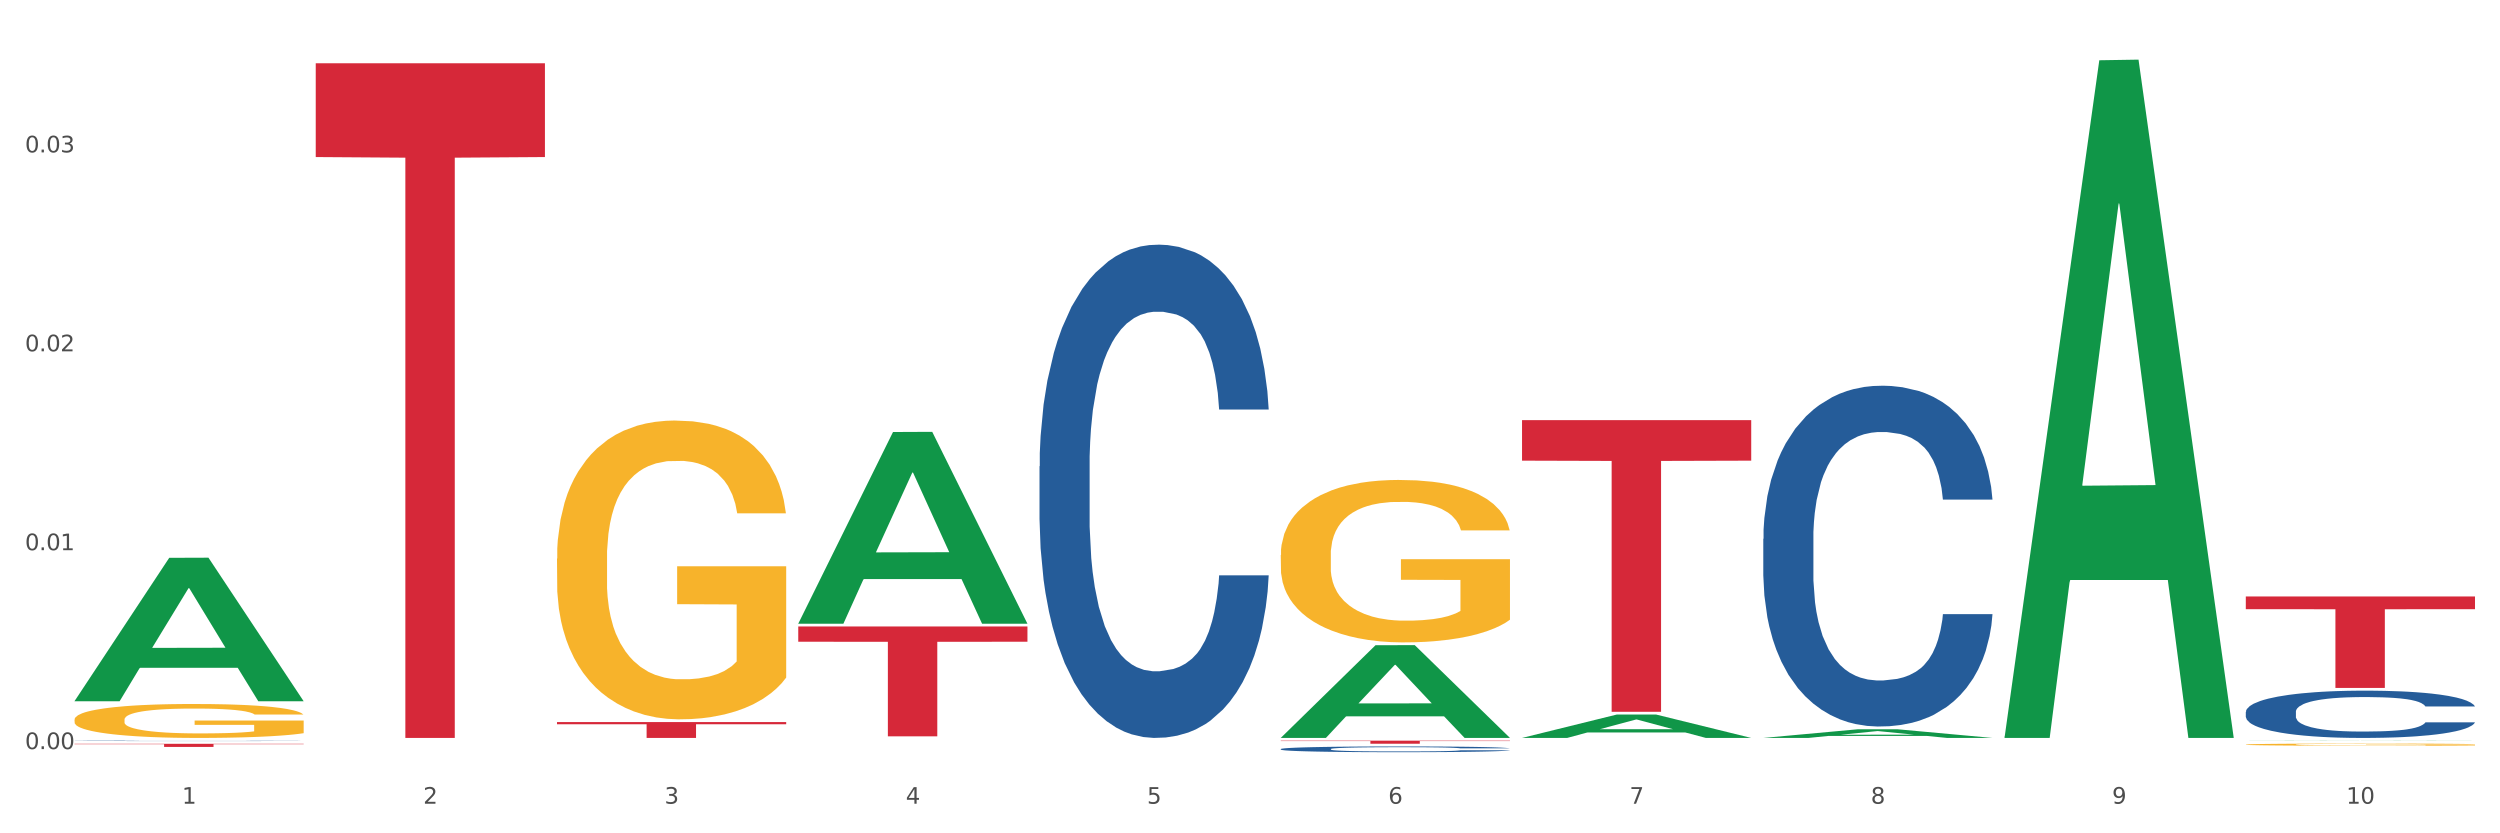
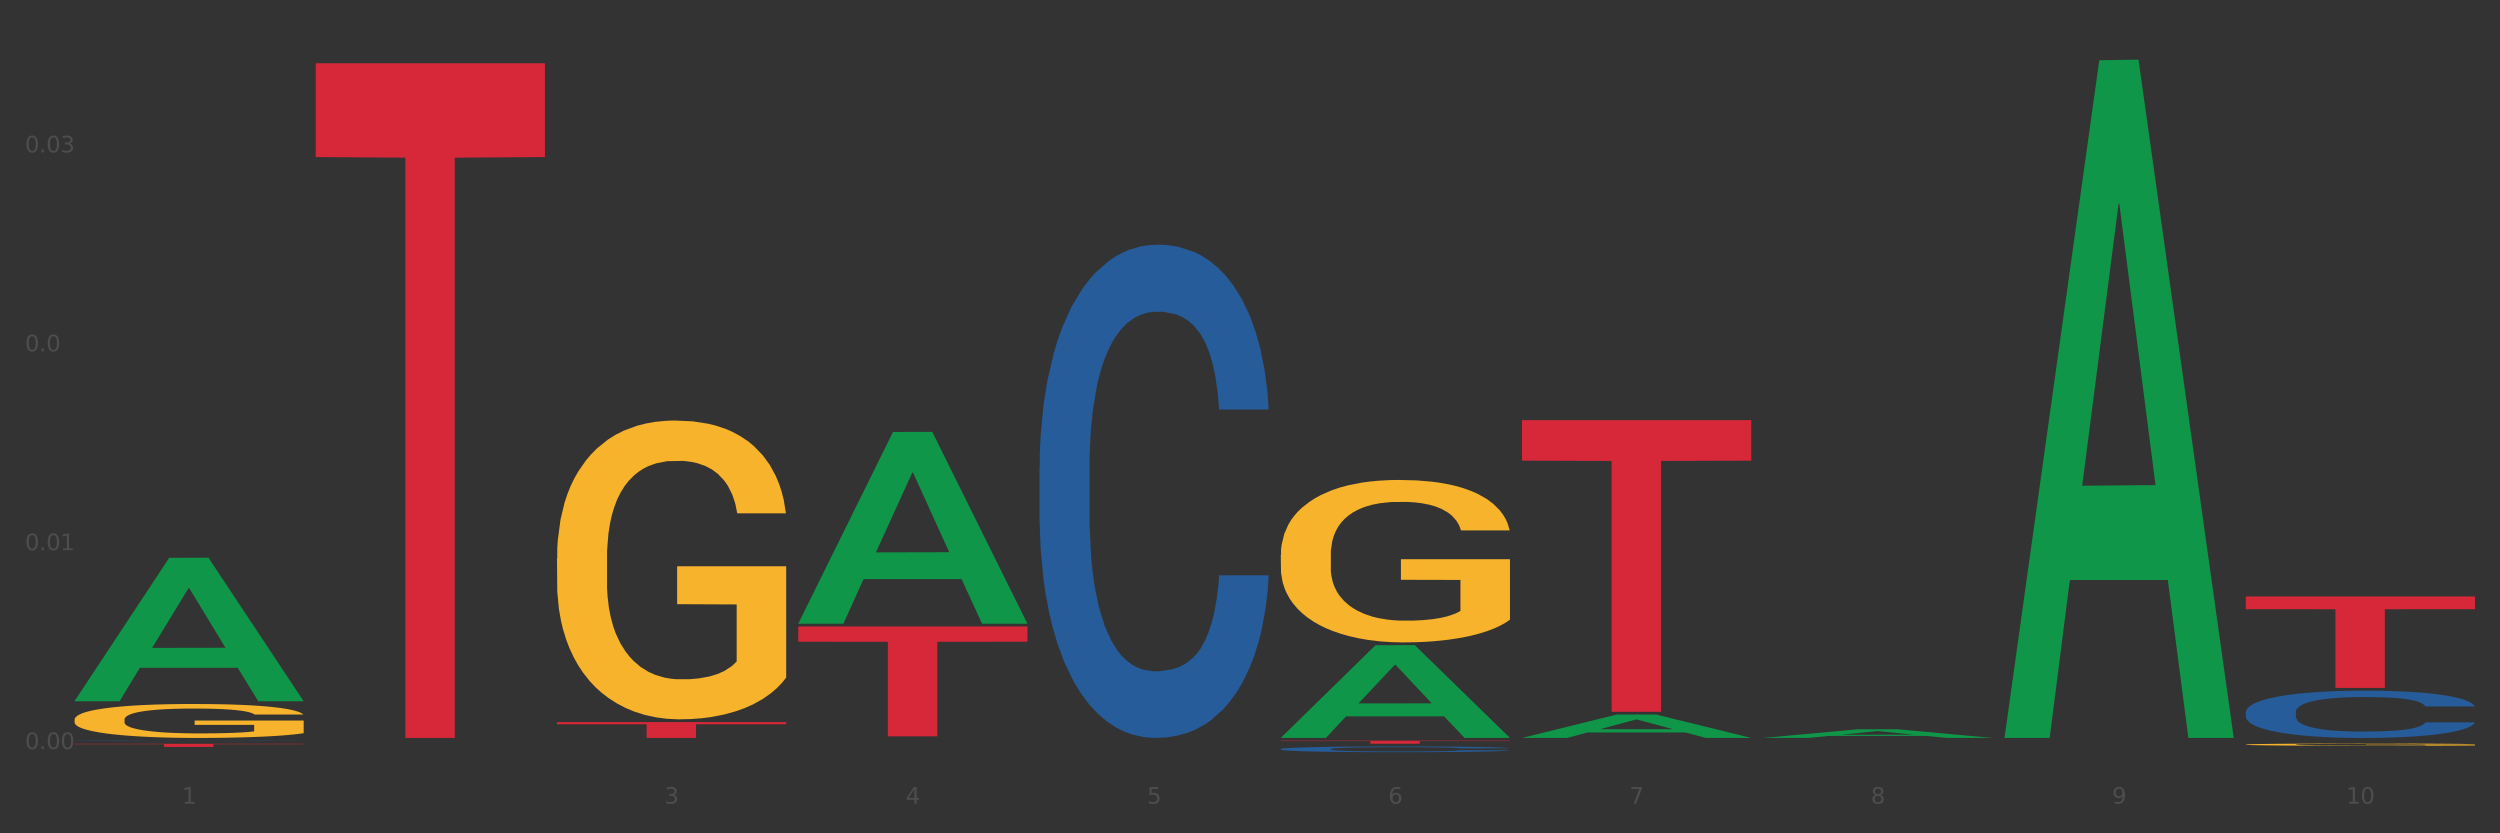
<svg xmlns="http://www.w3.org/2000/svg" xmlns:xlink="http://www.w3.org/1999/xlink" width="1080pt" height="360pt" viewBox="0 0 1080 360" version="1.1">
  <rect x="0" y="0" width="1080" height="360" fill="#333333" stroke="none" />
  <defs>
    <style type="text/css">*{stroke-linejoin: round; stroke-linecap: butt}</style>
  </defs>
  <g id="figure_1">
    <g id="patch_1">
-       <path d="M 0 360  L 1080 360  L 1080 0  L 0 0  z " style="fill: #ffffff; stroke: #ffffff; stroke-linejoin: miter" />
-     </g>
+       </g>
    <g id="axes_1">
      <g id="matplotlib.axis_1">
        <g id="xtick_1">
          <g id="text_1">
            <g style="fill: #4d4d4d" transform="translate(78.627 347.204) scale(0.096 -0.096)">
              <defs>
                <path id="DejaVuSans-31" d="M 794 531  L 1825 531  L 1825 4091  L 703 3866  L 703 4441  L 1819 4666  L 2450 4666  L 2450 531  L 3481 531  L 3481 0  L 794 0  L 794 531  z " transform="scale(0.016)" />
              </defs>
              <use xlink:href="#DejaVuSans-31" />
            </g>
          </g>
        </g>
        <g id="xtick_2">
          <g id="text_2">
            <g style="fill: #4d4d4d" transform="translate(182.851 347.204) scale(0.096 -0.096)">
              <defs>
-                 <path id="DejaVuSans-32" d="M 1228 531  L 3431 531  L 3431 0  L 469 0  L 469 531  Q 828 903 1448 1529  Q 2069 2156 2228 2338  Q 2531 2678 2651 2914  Q 2772 3150 2772 3378  Q 2772 3750 2511 3984  Q 2250 4219 1831 4219  Q 1534 4219 1204 4116  Q 875 4013 500 3803  L 500 4441  Q 881 4594 1212 4672  Q 1544 4750 1819 4750  Q 2544 4750 2975 4387  Q 3406 4025 3406 3419  Q 3406 3131 3298 2873  Q 3191 2616 2906 2266  Q 2828 2175 2409 1742  Q 1991 1309 1228 531  z " transform="scale(0.016)" />
-               </defs>
+                 </defs>
              <use xlink:href="#DejaVuSans-32" />
            </g>
          </g>
        </g>
        <g id="xtick_3">
          <g id="text_3">
            <g style="fill: #4d4d4d" transform="translate(287.074 347.204) scale(0.096 -0.096)">
              <defs>
                <path id="DejaVuSans-33" d="M 2597 2516  Q 3050 2419 3304 2112  Q 3559 1806 3559 1356  Q 3559 666 3084 287  Q 2609 -91 1734 -91  Q 1441 -91 1130 -33  Q 819 25 488 141  L 488 750  Q 750 597 1062 519  Q 1375 441 1716 441  Q 2309 441 2620 675  Q 2931 909 2931 1356  Q 2931 1769 2642 2001  Q 2353 2234 1838 2234  L 1294 2234  L 1294 2753  L 1863 2753  Q 2328 2753 2575 2939  Q 2822 3125 2822 3475  Q 2822 3834 2567 4026  Q 2313 4219 1838 4219  Q 1578 4219 1281 4162  Q 984 4106 628 3988  L 628 4550  Q 988 4650 1302 4700  Q 1616 4750 1894 4750  Q 2613 4750 3031 4423  Q 3450 4097 3450 3541  Q 3450 3153 3228 2886  Q 3006 2619 2597 2516  z " transform="scale(0.016)" />
              </defs>
              <use xlink:href="#DejaVuSans-33" />
            </g>
          </g>
        </g>
        <g id="xtick_4">
          <g id="text_4">
            <g style="fill: #4d4d4d" transform="translate(391.298 347.204) scale(0.096 -0.096)">
              <defs>
                <path id="DejaVuSans-34" d="M 2419 4116  L 825 1625  L 2419 1625  L 2419 4116  z M 2253 4666  L 3047 4666  L 3047 1625  L 3713 1625  L 3713 1100  L 3047 1100  L 3047 0  L 2419 0  L 2419 1100  L 313 1100  L 313 1709  L 2253 4666  z " transform="scale(0.016)" />
              </defs>
              <use xlink:href="#DejaVuSans-34" />
            </g>
          </g>
        </g>
        <g id="xtick_5">
          <g id="text_5">
            <g style="fill: #4d4d4d" transform="translate(495.522 347.204) scale(0.096 -0.096)">
              <defs>
                <path id="DejaVuSans-35" d="M 691 4666  L 3169 4666  L 3169 4134  L 1269 4134  L 1269 2991  Q 1406 3038 1543 3061  Q 1681 3084 1819 3084  Q 2600 3084 3056 2656  Q 3513 2228 3513 1497  Q 3513 744 3044 326  Q 2575 -91 1722 -91  Q 1428 -91 1123 -41  Q 819 9 494 109  L 494 744  Q 775 591 1075 516  Q 1375 441 1709 441  Q 2250 441 2565 725  Q 2881 1009 2881 1497  Q 2881 1984 2565 2268  Q 2250 2553 1709 2553  Q 1456 2553 1204 2497  Q 953 2441 691 2322  L 691 4666  z " transform="scale(0.016)" />
              </defs>
              <use xlink:href="#DejaVuSans-35" />
            </g>
          </g>
        </g>
        <g id="xtick_6">
          <g id="text_6">
            <g style="fill: #4d4d4d" transform="translate(599.745 347.204) scale(0.096 -0.096)">
              <defs>
                <path id="DejaVuSans-36" d="M 2113 2584  Q 1688 2584 1439 2293  Q 1191 2003 1191 1497  Q 1191 994 1439 701  Q 1688 409 2113 409  Q 2538 409 2786 701  Q 3034 994 3034 1497  Q 3034 2003 2786 2293  Q 2538 2584 2113 2584  z M 3366 4563  L 3366 3988  Q 3128 4100 2886 4159  Q 2644 4219 2406 4219  Q 1781 4219 1451 3797  Q 1122 3375 1075 2522  Q 1259 2794 1537 2939  Q 1816 3084 2150 3084  Q 2853 3084 3261 2657  Q 3669 2231 3669 1497  Q 3669 778 3244 343  Q 2819 -91 2113 -91  Q 1303 -91 875 529  Q 447 1150 447 2328  Q 447 3434 972 4092  Q 1497 4750 2381 4750  Q 2619 4750 2861 4703  Q 3103 4656 3366 4563  z " transform="scale(0.016)" />
              </defs>
              <use xlink:href="#DejaVuSans-36" />
            </g>
          </g>
        </g>
        <g id="xtick_7">
          <g id="text_7">
            <g style="fill: #4d4d4d" transform="translate(703.969 347.204) scale(0.096 -0.096)">
              <defs>
                <path id="DejaVuSans-37" d="M 525 4666  L 3525 4666  L 3525 4397  L 1831 0  L 1172 0  L 2766 4134  L 525 4134  L 525 4666  z " transform="scale(0.016)" />
              </defs>
              <use xlink:href="#DejaVuSans-37" />
            </g>
          </g>
        </g>
        <g id="xtick_8">
          <g id="text_8">
            <g style="fill: #4d4d4d" transform="translate(808.193 347.204) scale(0.096 -0.096)">
              <defs>
                <path id="DejaVuSans-38" d="M 2034 2216  Q 1584 2216 1326 1975  Q 1069 1734 1069 1313  Q 1069 891 1326 650  Q 1584 409 2034 409  Q 2484 409 2743 651  Q 3003 894 3003 1313  Q 3003 1734 2745 1975  Q 2488 2216 2034 2216  z M 1403 2484  Q 997 2584 770 2862  Q 544 3141 544 3541  Q 544 4100 942 4425  Q 1341 4750 2034 4750  Q 2731 4750 3128 4425  Q 3525 4100 3525 3541  Q 3525 3141 3298 2862  Q 3072 2584 2669 2484  Q 3125 2378 3379 2068  Q 3634 1759 3634 1313  Q 3634 634 3220 271  Q 2806 -91 2034 -91  Q 1263 -91 848 271  Q 434 634 434 1313  Q 434 1759 690 2068  Q 947 2378 1403 2484  z M 1172 3481  Q 1172 3119 1398 2916  Q 1625 2713 2034 2713  Q 2441 2713 2670 2916  Q 2900 3119 2900 3481  Q 2900 3844 2670 4047  Q 2441 4250 2034 4250  Q 1625 4250 1398 4047  Q 1172 3844 1172 3481  z " transform="scale(0.016)" />
              </defs>
              <use xlink:href="#DejaVuSans-38" />
            </g>
          </g>
        </g>
        <g id="xtick_9">
          <g id="text_9">
            <g style="fill: #4d4d4d" transform="translate(912.416 347.204) scale(0.096 -0.096)">
              <defs>
                <path id="DejaVuSans-39" d="M 703 97  L 703 672  Q 941 559 1184 500  Q 1428 441 1663 441  Q 2288 441 2617 861  Q 2947 1281 2994 2138  Q 2813 1869 2534 1725  Q 2256 1581 1919 1581  Q 1219 1581 811 2004  Q 403 2428 403 3163  Q 403 3881 828 4315  Q 1253 4750 1959 4750  Q 2769 4750 3195 4129  Q 3622 3509 3622 2328  Q 3622 1225 3098 567  Q 2575 -91 1691 -91  Q 1453 -91 1209 -44  Q 966 3 703 97  z M 1959 2075  Q 2384 2075 2632 2365  Q 2881 2656 2881 3163  Q 2881 3666 2632 3958  Q 2384 4250 1959 4250  Q 1534 4250 1286 3958  Q 1038 3666 1038 3163  Q 1038 2656 1286 2365  Q 1534 2075 1959 2075  z " transform="scale(0.016)" />
              </defs>
              <use xlink:href="#DejaVuSans-39" />
            </g>
          </g>
        </g>
        <g id="xtick_10">
          <g id="text_10">
            <g style="fill: #4d4d4d" transform="translate(1013.586 347.204) scale(0.096 -0.096)">
              <defs>
                <path id="DejaVuSans-30" d="M 2034 4250  Q 1547 4250 1301 3770  Q 1056 3291 1056 2328  Q 1056 1369 1301 889  Q 1547 409 2034 409  Q 2525 409 2770 889  Q 3016 1369 3016 2328  Q 3016 3291 2770 3770  Q 2525 4250 2034 4250  z M 2034 4750  Q 2819 4750 3233 4129  Q 3647 3509 3647 2328  Q 3647 1150 3233 529  Q 2819 -91 2034 -91  Q 1250 -91 836 529  Q 422 1150 422 2328  Q 422 3509 836 4129  Q 1250 4750 2034 4750  z " transform="scale(0.016)" />
              </defs>
              <use xlink:href="#DejaVuSans-31" />
              <use xlink:href="#DejaVuSans-30" transform="translate(63.623 0)" />
            </g>
          </g>
        </g>
        <g id="xtick_11" />
        <g id="xtick_12" />
        <g id="xtick_13" />
        <g id="xtick_14" />
        <g id="xtick_15" />
        <g id="xtick_16" />
        <g id="xtick_17" />
        <g id="xtick_18" />
        <g id="xtick_19" />
      </g>
      <g id="matplotlib.axis_2">
        <g id="ytick_1">
          <g id="text_11">
            <g style="fill: #4d4d4d" transform="translate(10.8 323.612) scale(0.096 -0.096)">
              <defs>
                <path id="DejaVuSans-2e" d="M 684 794  L 1344 794  L 1344 0  L 684 0  L 684 794  z " transform="scale(0.016)" />
              </defs>
              <use xlink:href="#DejaVuSans-30" />
              <use xlink:href="#DejaVuSans-2e" transform="translate(63.623 0)" />
              <use xlink:href="#DejaVuSans-30" transform="translate(95.41 0)" />
              <use xlink:href="#DejaVuSans-30" transform="translate(159.033 0)" />
            </g>
          </g>
        </g>
        <g id="ytick_2">
          <g id="text_12">
            <g style="fill: #4d4d4d" transform="translate(10.8 237.688) scale(0.096 -0.096)">
              <use xlink:href="#DejaVuSans-30" />
              <use xlink:href="#DejaVuSans-2e" transform="translate(63.623 0)" />
              <use xlink:href="#DejaVuSans-30" transform="translate(95.41 0)" />
              <use xlink:href="#DejaVuSans-31" transform="translate(159.033 0)" />
            </g>
          </g>
        </g>
        <g id="ytick_3">
          <g id="text_13">
            <g style="fill: #4d4d4d" transform="translate(10.8 151.764) scale(0.096 -0.096)">
              <use xlink:href="#DejaVuSans-30" />
              <use xlink:href="#DejaVuSans-2e" transform="translate(63.623 0)" />
              <use xlink:href="#DejaVuSans-30" transform="translate(95.41 0)" />
              <use xlink:href="#DejaVuSans-32" transform="translate(159.033 0)" />
            </g>
          </g>
        </g>
        <g id="ytick_4">
          <g id="text_14">
            <g style="fill: #4d4d4d" transform="translate(10.8 65.84) scale(0.096 -0.096)">
              <use xlink:href="#DejaVuSans-30" />
              <use xlink:href="#DejaVuSans-2e" transform="translate(63.623 0)" />
              <use xlink:href="#DejaVuSans-30" transform="translate(95.41 0)" />
              <use xlink:href="#DejaVuSans-33" transform="translate(159.033 0)" />
            </g>
          </g>
        </g>
        <g id="ytick_5" />
        <g id="ytick_6" />
        <g id="ytick_7" />
        <g id="ytick_8" />
      </g>
      <g id="PolyCollection_1">
        <path d="M 32.175 302.83  L 32.277 302.772  L 73.107 240.978  L 90.051 240.92  L 131.187 302.947  L 111.589 302.947  L 102.709 288.503  L 60.552 288.503  L 60.246 288.736  L 51.671 302.947  L 32.175 302.947  L 32.175 302.83  L 65.86 279.883  L 97.401 279.825  L 81.783 254.141  L 81.579 254.024  L 81.375 254.199  L 65.758 279.825  L 65.86 279.883  L 32.175 302.83  z " clip-path="url(#pad88eebc06)" style="fill: #109648" />
        <path d="M 553.293 323.579  L 553.41 323.576  L 553.41 323.513  L 553.761 323.426  L 555.049 323.267  L 556.687 323.147  L 559.496 323.006  L 561.017 322.947  L 563.007 322.881  L 567.103 322.774  L 571.785 322.683  L 575.062 322.633  L 577.52 322.601  L 583.02 322.544  L 586.18 322.519  L 589.457 322.499  L 592.266 322.485  L 596.948 322.469  L 600.693 322.462  L 605.023 322.46  L 608.651 322.462  L 613.45 322.471  L 620.472 322.499  L 623.164 322.515  L 626.792 322.542  L 630.537 322.578  L 633.58 322.615  L 637.091 322.667  L 640.719 322.735  L 644.23 322.822  L 646.688 322.901  L 648.677 322.985  L 650.433 323.088  L 651.72 323.199  L 652.306 323.292  L 630.888 323.292  L 630.303 323.208  L 629.132 323.117  L 627.962 323.056  L 626.675 323.006  L 624.685 322.949  L 622.929 322.912  L 620.004 322.869  L 617.312 322.842  L 615.088 322.826  L 612.396 322.812  L 606.661 322.799  L 602.565 322.799  L 599.99 322.803  L 596.83 322.815  L 594.139 322.831  L 590.979 322.858  L 588.521 322.887  L 586.063 322.926  L 584.659 322.953  L 582.552 323.003  L 581.148 323.044  L 579.275 323.115  L 578.222 323.165  L 576.349 323.294  L 575.53 323.39  L 575.179 323.456  L 574.945 323.529  L 574.945 323.883  L 575.647 324.042  L 576.232 324.111  L 577.168 324.188  L 578.924 324.288  L 581.499 324.386  L 584.191 324.456  L 586.414 324.499  L 588.521 324.531  L 590.628 324.556  L 593.202 324.579  L 595.309 324.593  L 598.469 324.606  L 602.214 324.613  L 605.14 324.613  L 611.109 324.602  L 613.801 324.59  L 616.375 324.574  L 619.184 324.549  L 621.408 324.522  L 622.695 324.502  L 624.802 324.458  L 626.441 324.413  L 627.845 324.361  L 628.781 324.315  L 629.835 324.247  L 630.654 324.17  L 630.888 324.129  L 652.306 324.129  L 651.837 324.211  L 651.018 324.29  L 649.38 324.397  L 648.092 324.458  L 646.103 324.533  L 643.996 324.597  L 641.07 324.668  L 638.378 324.72  L 635.569 324.765  L 632.526 324.806  L 627.026 324.863  L 625.036 324.879  L 620.823 324.906  L 617.546 324.922  L 612.747 324.938  L 607.832 324.947  L 602.682 324.95  L 598.118 324.945  L 593.085 324.931  L 589.925 324.918  L 586.414 324.897  L 582.318 324.865  L 578.456 324.827  L 574.828 324.781  L 571.434 324.729  L 568.274 324.67  L 564.177 324.572  L 561.135 324.477  L 558.911 324.388  L 557.389 324.313  L 555.868 324.217  L 555.049 324.152  L 553.761 323.992  L 553.293 323.845  L 553.293 323.579  z " clip-path="url(#pad88eebc06)" style="fill: #255c99" />
        <path d="M 449.069 201.436  L 449.187 201.242  L 449.187 195.792  L 449.538 188.397  L 450.825 174.774  L 452.464 164.46  L 455.272 152.394  L 456.794 147.334  L 458.783 141.69  L 462.88 132.543  L 467.561 124.758  L 470.838 120.477  L 473.296 117.752  L 478.797 112.887  L 481.957 110.746  L 485.234 108.995  L 488.042 107.827  L 492.724 106.465  L 496.469 105.881  L 500.799 105.686  L 504.427 105.881  L 509.226 106.659  L 516.248 108.995  L 518.94 110.357  L 522.568 112.692  L 526.313 115.806  L 529.356 118.92  L 532.867 123.396  L 536.495 129.235  L 540.006 136.63  L 542.464 143.441  L 544.454 150.642  L 546.209 159.4  L 547.497 168.936  L 548.082 176.915  L 526.664 176.915  L 526.079 169.714  L 524.909 161.93  L 523.738 156.675  L 522.451 152.394  L 520.461 147.528  L 518.706 144.414  L 515.78 140.717  L 513.088 138.381  L 510.864 137.019  L 508.173 135.851  L 502.438 134.684  L 498.342 134.684  L 495.767 135.073  L 492.607 136.046  L 489.915 137.408  L 486.755 139.744  L 484.297 142.274  L 481.84 145.582  L 480.435 147.917  L 478.328 152.199  L 476.924 155.702  L 475.051 161.735  L 473.998 166.017  L 472.126 177.11  L 471.306 185.283  L 470.955 190.927  L 470.721 197.155  L 470.721 227.515  L 471.423 241.137  L 472.009 246.976  L 472.945 253.593  L 474.7 262.156  L 477.275 270.524  L 479.967 276.557  L 482.191 280.255  L 484.297 282.979  L 486.404 285.12  L 488.979 287.066  L 491.085 288.234  L 494.245 289.402  L 497.991 289.986  L 500.916 289.986  L 506.885 289.012  L 509.577 288.039  L 512.152 286.677  L 514.961 284.536  L 517.184 282.201  L 518.472 280.449  L 520.578 276.752  L 522.217 272.86  L 523.621 268.383  L 524.558 264.491  L 525.611 258.653  L 526.43 252.036  L 526.664 248.533  L 548.082 248.533  L 547.614 255.539  L 546.795 262.35  L 545.156 271.497  L 543.869 276.752  L 541.879 283.174  L 539.772 288.623  L 536.846 294.656  L 534.155 299.132  L 531.346 303.025  L 528.303 306.528  L 522.802 311.393  L 520.813 312.755  L 516.599 315.091  L 513.322 316.453  L 508.524 317.815  L 503.608 318.594  L 498.459 318.788  L 493.894 318.399  L 488.862 317.231  L 485.702 316.064  L 482.191 314.312  L 478.094 311.588  L 474.232 308.279  L 470.604 304.387  L 467.21 299.911  L 464.05 294.851  L 459.954 286.483  L 456.911 278.309  L 454.687 270.719  L 453.166 264.297  L 451.644 256.123  L 450.825 250.479  L 449.538 236.856  L 449.069 224.206  L 449.069 201.436  z " clip-path="url(#pad88eebc06)" style="fill: #255c99" />
        <path d="M 32.175 320.043  L 32.292 320.043  L 32.292 320.038  L 32.643 320.032  L 33.931 320.021  L 35.569 320.013  L 38.378 320.003  L 39.899 319.999  L 41.889 319.994  L 45.985 319.987  L 50.667 319.981  L 53.944 319.977  L 56.401 319.975  L 61.902 319.971  L 65.062 319.969  L 68.339 319.968  L 71.148 319.967  L 75.829 319.966  L 79.575 319.965  L 83.905 319.965  L 87.533 319.965  L 92.331 319.966  L 99.354 319.968  L 102.045 319.969  L 105.674 319.971  L 109.419 319.973  L 112.462 319.976  L 115.973 319.98  L 119.601 319.984  L 123.112 319.99  L 125.57 319.996  L 127.559 320.002  L 129.315 320.009  L 130.602 320.016  L 131.187 320.023  L 109.77 320.023  L 109.185 320.017  L 108.014 320.011  L 106.844 320.007  L 105.557 320.003  L 103.567 319.999  L 101.811 319.997  L 98.886 319.994  L 96.194 319.992  L 93.97 319.991  L 91.278 319.99  L 85.543 319.989  L 81.447 319.989  L 78.872 319.989  L 75.712 319.99  L 73.021 319.991  L 69.861 319.993  L 67.403 319.995  L 64.945 319.998  L 63.541 319.999  L 61.434 320.003  L 60.03 320.006  L 58.157 320.011  L 57.104 320.014  L 55.231 320.023  L 54.412 320.03  L 54.061 320.034  L 53.827 320.039  L 53.827 320.064  L 54.529 320.075  L 55.114 320.08  L 56.05 320.085  L 57.806 320.092  L 60.381 320.099  L 63.072 320.104  L 65.296 320.107  L 67.403 320.109  L 69.509 320.111  L 72.084 320.112  L 74.191 320.113  L 77.351 320.114  L 81.096 320.114  L 84.022 320.114  L 89.991 320.114  L 92.683 320.113  L 95.257 320.112  L 98.066 320.11  L 100.29 320.108  L 101.577 320.107  L 103.684 320.104  L 105.322 320.101  L 106.727 320.097  L 107.663 320.094  L 108.717 320.089  L 109.536 320.084  L 109.77 320.081  L 131.187 320.081  L 130.719 320.087  L 129.9 320.092  L 128.262 320.1  L 126.974 320.104  L 124.985 320.109  L 122.878 320.113  L 119.952 320.118  L 117.26 320.122  L 114.451 320.125  L 111.408 320.128  L 105.908 320.132  L 103.918 320.133  L 99.705 320.135  L 96.428 320.136  L 91.629 320.137  L 86.714 320.138  L 81.564 320.138  L 77 320.138  L 71.967 320.137  L 68.807 320.136  L 65.296 320.134  L 61.2 320.132  L 57.338 320.129  L 53.71 320.126  L 50.316 320.123  L 47.156 320.118  L 43.059 320.112  L 40.016 320.105  L 37.793 320.099  L 36.271 320.094  L 34.75 320.087  L 33.931 320.082  L 32.643 320.071  L 32.175 320.061  L 32.175 320.043  z " clip-path="url(#pad88eebc06)" style="fill: #255c99" />
        <path d="M 32.175 321.315  L 131.187 321.315  L 131.187 321.502  L 92.239 321.504  L 92.239 322.665  L 70.888 322.665  L 70.888 321.504  L 32.175 321.502  L 32.175 321.316  L 32.175 321.315  z " clip-path="url(#pad88eebc06)" style="fill: #d62839" />
        <path d="M 136.399 27.342  L 235.411 27.342  L 235.411 67.844  L 196.463 68.117  L 196.463 318.788  L 175.112 318.788  L 175.112 68.117  L 136.399 67.844  L 136.399 27.616  L 136.399 27.342  z " clip-path="url(#pad88eebc06)" style="fill: #d62839" />
        <path d="M 240.622 311.93  L 339.635 311.93  L 339.635 312.883  L 300.687 312.89  L 300.687 318.788  L 279.336 318.788  L 279.336 312.89  L 240.622 312.883  L 240.622 311.937  L 240.622 311.93  z " clip-path="url(#pad88eebc06)" style="fill: #d62839" />
        <path d="M 344.846 270.631  L 443.858 270.631  L 443.858 277.226  L 404.91 277.27  L 404.91 318.085  L 383.559 318.085  L 383.559 277.27  L 344.846 277.226  L 344.846 270.676  L 344.846 270.631  z " clip-path="url(#pad88eebc06)" style="fill: #d62839" />
        <path d="M 553.293 319.965  L 652.306 319.965  L 652.306 320.148  L 613.358 320.15  L 613.358 321.283  L 592.006 321.283  L 592.006 320.15  L 553.293 320.148  L 553.293 319.966  L 553.293 319.965  z " clip-path="url(#pad88eebc06)" style="fill: #d62839" />
        <path d="M 657.517 181.496  L 756.529 181.496  L 756.529 199.005  L 717.581 199.124  L 717.581 307.493  L 696.23 307.493  L 696.23 199.124  L 657.517 199.005  L 657.517 181.614  L 657.517 181.496  z " clip-path="url(#pad88eebc06)" style="fill: #d62839" />
        <path d="M 970.188 257.669  L 1069.2 257.669  L 1069.2 263.161  L 1030.252 263.198  L 1030.252 297.187  L 1008.901 297.187  L 1008.901 263.198  L 970.188 263.161  L 970.188 257.706  L 970.188 257.669  z " clip-path="url(#pad88eebc06)" style="fill: #d62839" />
        <path d="M 970.188 307.541  L 970.305 307.522  L 970.305 307  L 970.656 306.291  L 971.943 304.986  L 973.582 303.997  L 976.39 302.841  L 977.912 302.356  L 979.902 301.815  L 983.998 300.938  L 988.679 300.192  L 991.956 299.782  L 994.414 299.521  L 999.915 299.054  L 1003.075 298.849  L 1006.352 298.681  L 1009.161 298.569  L 1013.842 298.439  L 1017.587 298.383  L 1021.917 298.364  L 1025.546 298.383  L 1030.344 298.457  L 1037.366 298.681  L 1040.058 298.812  L 1043.686 299.036  L 1047.431 299.334  L 1050.474 299.633  L 1053.985 300.062  L 1057.613 300.621  L 1061.125 301.33  L 1063.582 301.983  L 1065.572 302.673  L 1067.327 303.512  L 1068.615 304.426  L 1069.2 305.191  L 1047.782 305.191  L 1047.197 304.501  L 1046.027 303.755  L 1044.857 303.251  L 1043.569 302.841  L 1041.58 302.374  L 1039.824 302.076  L 1036.898 301.722  L 1034.206 301.498  L 1031.983 301.367  L 1029.291 301.255  L 1023.556 301.143  L 1019.46 301.143  L 1016.885 301.181  L 1013.725 301.274  L 1011.033 301.404  L 1007.873 301.628  L 1005.415 301.871  L 1002.958 302.188  L 1001.553 302.412  L 999.447 302.822  L 998.042 303.158  L 996.17 303.736  L 995.116 304.146  L 993.244 305.21  L 992.424 305.993  L 992.073 306.534  L 991.839 307.131  L 991.839 310.04  L 992.541 311.346  L 993.127 311.906  L 994.063 312.54  L 995.818 313.361  L 998.393 314.163  L 1001.085 314.741  L 1003.309 315.095  L 1005.415 315.356  L 1007.522 315.562  L 1010.097 315.748  L 1012.203 315.86  L 1015.363 315.972  L 1019.109 316.028  L 1022.035 316.028  L 1028.003 315.935  L 1030.695 315.841  L 1033.27 315.711  L 1036.079 315.506  L 1038.303 315.282  L 1039.59 315.114  L 1041.697 314.759  L 1043.335 314.386  L 1044.739 313.957  L 1045.676 313.584  L 1046.729 313.025  L 1047.548 312.391  L 1047.782 312.055  L 1069.2 312.055  L 1068.732 312.726  L 1067.913 313.379  L 1066.274 314.256  L 1064.987 314.759  L 1062.997 315.375  L 1060.89 315.897  L 1057.965 316.476  L 1055.273 316.905  L 1052.464 317.278  L 1049.421 317.613  L 1043.92 318.08  L 1041.931 318.21  L 1037.717 318.434  L 1034.44 318.565  L 1029.642 318.695  L 1024.726 318.77  L 1019.577 318.788  L 1015.012 318.751  L 1009.98 318.639  L 1006.82 318.527  L 1003.309 318.359  L 999.212 318.098  L 995.35 317.781  L 991.722 317.408  L 988.328 316.979  L 985.168 316.494  L 981.072 315.692  L 978.029 314.909  L 975.805 314.181  L 974.284 313.566  L 972.762 312.782  L 971.943 312.241  L 970.656 310.936  L 970.188 309.723  L 970.188 307.541  z " clip-path="url(#pad88eebc06)" style="fill: #255c99" />
        <path d="M 970.188 321.655  L 970.304 321.654  L 970.304 321.623  L 970.538 321.596  L 971.707 321.532  L 973.461 321.479  L 974.747 321.45  L 976.032 321.427  L 977.552 321.404  L 979.422 321.38  L 982.813 321.345  L 984.917 321.327  L 987.488 321.308  L 992.164 321.28  L 995.554 321.265  L 999.061 321.252  L 1004.789 321.236  L 1008.53 321.229  L 1012.505 321.224  L 1017.297 321.221  L 1020.921 321.22  L 1028.87 321.222  L 1035.65 321.23  L 1038.923 321.236  L 1043.132 321.247  L 1045.353 321.253  L 1048.977 321.267  L 1052.717 321.285  L 1055.289 321.301  L 1059.147 321.33  L 1062.069 321.359  L 1064.758 321.395  L 1066.161 321.42  L 1067.213 321.443  L 1068.148 321.47  L 1069.083 321.512  L 1048.041 321.512  L 1047.223 321.482  L 1045.937 321.454  L 1044.067 321.426  L 1042.43 321.409  L 1039.625 321.388  L 1037.053 321.374  L 1034.364 321.363  L 1031.091 321.355  L 1028.52 321.351  L 1024.896 321.347  L 1017.765 321.348  L 1012.972 321.355  L 1009.699 321.363  L 1007.595 321.371  L 1005.724 321.38  L 1003.62 321.392  L 1001.165 321.41  L 999.412 321.426  L 997.659 321.447  L 996.256 321.468  L 994.97 321.492  L 993.918 321.517  L 993.1 321.544  L 992.398 321.577  L 991.814 321.631  L 991.814 321.749  L 992.047 321.775  L 992.632 321.811  L 993.333 321.837  L 994.502 321.869  L 995.554 321.891  L 997.542 321.921  L 999.763 321.947  L 1001.516 321.964  L 1003.27 321.977  L 1006.309 321.996  L 1009.699 322.012  L 1012.621 322.021  L 1016.596 322.03  L 1019.285 322.033  L 1021.623 322.035  L 1027.351 322.035  L 1031.442 322.032  L 1036.001 322.026  L 1039.508 322.019  L 1042.43 322.009  L 1045.704 321.994  L 1047.808 321.979  L 1047.808 321.799  L 1022.09 321.799  L 1022.09 321.679  L 1069.2 321.679  L 1069.2 322.03  L 1067.213 322.048  L 1064.992 322.064  L 1062.654 322.079  L 1059.147 322.097  L 1054.938 322.114  L 1051.198 322.126  L 1047.223 322.136  L 1042.547 322.146  L 1036.469 322.154  L 1032.728 322.158  L 1028.052 322.161  L 1022.558 322.161  L 1017.765 322.16  L 1013.089 322.155  L 1008.179 322.148  L 1003.387 322.136  L 999.763 322.125  L 996.139 322.112  L 992.281 322.093  L 989.242 322.076  L 986.904 322.061  L 984.332 322.041  L 981.527 322.015  L 979.422 321.992  L 977.552 321.968  L 975.565 321.937  L 974.162 321.91  L 972.759 321.877  L 971.941 321.852  L 971.006 321.813  L 970.304 321.759  L 970.188 321.655  z " clip-path="url(#pad88eebc06)" style="fill: #f7b32b" />
        <path d="M 553.293 239.767  L 553.41 239.703  L 553.41 237.396  L 553.644 235.409  L 554.813 230.602  L 556.566 226.628  L 557.852 224.513  L 559.138 222.783  L 560.658 221.052  L 562.528 219.258  L 565.918 216.63  L 568.022 215.284  L 570.594 213.874  L 575.27 211.823  L 578.66 210.669  L 582.167 209.708  L 587.895 208.554  L 591.636 208.042  L 595.61 207.657  L 600.403 207.401  L 604.027 207.337  L 611.976 207.529  L 618.756 208.106  L 622.029 208.554  L 626.237 209.323  L 628.458 209.836  L 632.082 210.862  L 635.823 212.208  L 638.395 213.361  L 642.252 215.54  L 645.175 217.72  L 647.863 220.411  L 649.266 222.27  L 650.318 224.001  L 651.253 225.988  L 652.189 229.128  L 631.147 229.128  L 630.329 226.885  L 629.043 224.77  L 627.173 222.719  L 625.536 221.437  L 622.73 219.835  L 620.159 218.809  L 617.47 218.04  L 614.197 217.399  L 611.625 217.079  L 608.001 216.822  L 600.87 216.886  L 596.078 217.399  L 592.805 218.04  L 590.7 218.617  L 588.83 219.258  L 586.726 220.155  L 584.271 221.501  L 582.518 222.719  L 580.764 224.257  L 579.361 225.795  L 578.075 227.59  L 577.023 229.513  L 576.205 231.5  L 575.504 233.935  L 574.919 237.973  L 574.919 246.754  L 575.153 248.74  L 575.737 251.368  L 576.439 253.355  L 577.608 255.727  L 578.66 257.329  L 580.647 259.636  L 582.868 261.559  L 584.622 262.777  L 586.375 263.802  L 589.415 265.212  L 592.805 266.366  L 595.727 267.071  L 599.702 267.712  L 602.39 267.968  L 604.728 268.096  L 610.456 268.096  L 614.548 267.904  L 619.107 267.456  L 622.613 266.879  L 625.536 266.174  L 628.809 265.02  L 630.913 263.93  L 630.913 250.535  L 605.196 250.471  L 605.196 241.562  L 652.306 241.562  L 652.306 267.712  L 650.318 269.058  L 648.097 270.276  L 645.759 271.365  L 642.252 272.711  L 638.044 273.993  L 634.303 274.89  L 630.329 275.659  L 625.653 276.364  L 619.574 277.005  L 615.833 277.262  L 611.158 277.454  L 605.663 277.518  L 600.87 277.39  L 596.195 277.069  L 591.285 276.493  L 586.492 275.659  L 582.868 274.826  L 579.244 273.801  L 575.387 272.455  L 572.347 271.173  L 570.009 270.019  L 567.438 268.545  L 564.632 266.622  L 562.528 264.892  L 560.658 263.097  L 558.67 260.79  L 557.268 258.803  L 555.865 256.303  L 555.047 254.445  L 554.111 251.561  L 553.41 247.523  L 553.293 239.767  z " clip-path="url(#pad88eebc06)" style="fill: #f7b32b" />
        <path d="M 240.622 241.317  L 240.739 241.199  L 240.739 236.955  L 240.973 233.3  L 242.142 224.459  L 243.895 217.149  L 245.181 213.259  L 246.467 210.076  L 247.987 206.893  L 249.857 203.592  L 253.247 198.759  L 255.351 196.283  L 257.923 193.689  L 262.599 189.917  L 265.989 187.795  L 269.496 186.027  L 275.224 183.905  L 278.965 182.962  L 282.939 182.254  L 287.732 181.783  L 291.356 181.665  L 299.305 182.018  L 306.085 183.079  L 309.358 183.905  L 313.566 185.319  L 315.788 186.262  L 319.411 188.149  L 323.152 190.624  L 325.724 192.746  L 329.581 196.755  L 332.504 200.763  L 335.193 205.714  L 336.595 209.133  L 337.647 212.316  L 338.583 215.971  L 339.518 221.747  L 318.476 221.747  L 317.658 217.621  L 316.372 213.731  L 314.502 209.958  L 312.865 207.6  L 310.06 204.653  L 307.488 202.767  L 304.799 201.352  L 301.526 200.173  L 298.954 199.584  L 295.33 199.112  L 288.2 199.23  L 283.407 200.173  L 280.134 201.352  L 278.03 202.413  L 276.159 203.592  L 274.055 205.243  L 271.6 207.718  L 269.847 209.958  L 268.093 212.788  L 266.69 215.617  L 265.405 218.918  L 264.352 222.454  L 263.534 226.109  L 262.833 230.589  L 262.248 238.016  L 262.248 254.167  L 262.482 257.821  L 263.067 262.655  L 263.768 266.309  L 264.937 270.671  L 265.989 273.618  L 267.976 277.862  L 270.197 281.399  L 271.951 283.639  L 273.704 285.525  L 276.744 288.119  L 280.134 290.241  L 283.056 291.538  L 287.031 292.717  L 289.719 293.188  L 292.057 293.424  L 297.785 293.424  L 301.877 293.07  L 306.436 292.245  L 309.943 291.184  L 312.865 289.887  L 316.138 287.765  L 318.242 285.761  L 318.242 261.122  L 292.525 261.004  L 292.525 244.618  L 339.635 244.618  L 339.635 292.717  L 337.647 295.192  L 335.426 297.432  L 333.088 299.436  L 329.581 301.912  L 325.373 304.27  L 321.632 305.92  L 317.658 307.335  L 312.982 308.632  L 306.903 309.811  L 303.163 310.282  L 298.487 310.636  L 292.992 310.754  L 288.2 310.518  L 283.524 309.928  L 278.614 308.867  L 273.821 307.335  L 270.197 305.802  L 266.574 303.916  L 262.716 301.44  L 259.677 299.083  L 257.339 296.961  L 254.767 294.249  L 251.961 290.712  L 249.857 287.529  L 247.987 284.229  L 246 279.984  L 244.597 276.33  L 243.194 271.732  L 242.376 268.313  L 241.441 263.008  L 240.739 255.581  L 240.622 241.317  z " clip-path="url(#pad88eebc06)" style="fill: #f7b32b" />
-         <path d="M 761.74 232.777  L 761.857 232.643  L 761.857 228.878  L 762.208 223.768  L 763.496 214.356  L 765.134 207.23  L 767.943 198.893  L 769.465 195.397  L 771.454 191.498  L 775.551 185.178  L 780.232 179.8  L 783.509 176.842  L 785.967 174.959  L 791.467 171.598  L 794.627 170.119  L 797.904 168.908  L 800.713 168.102  L 805.395 167.16  L 809.14 166.757  L 813.47 166.623  L 817.098 166.757  L 821.897 167.295  L 828.919 168.908  L 831.611 169.85  L 835.239 171.463  L 838.984 173.615  L 842.027 175.766  L 845.538 178.859  L 849.166 182.892  L 852.677 188.002  L 855.135 192.708  L 857.125 197.683  L 858.88 203.734  L 860.168 210.322  L 860.753 215.835  L 839.335 215.835  L 838.75 210.86  L 837.58 205.482  L 836.409 201.851  L 835.122 198.893  L 833.132 195.532  L 831.377 193.38  L 828.451 190.826  L 825.759 189.212  L 823.535 188.271  L 820.843 187.464  L 815.109 186.657  L 811.012 186.657  L 808.438 186.926  L 805.278 187.598  L 802.586 188.54  L 799.426 190.153  L 796.968 191.901  L 794.51 194.187  L 793.106 195.801  L 790.999 198.759  L 789.595 201.179  L 787.722 205.347  L 786.669 208.305  L 784.796 215.97  L 783.977 221.617  L 783.626 225.516  L 783.392 229.819  L 783.392 250.795  L 784.094 260.207  L 784.679 264.241  L 785.616 268.813  L 787.371 274.729  L 789.946 280.511  L 792.638 284.679  L 794.862 287.234  L 796.968 289.116  L 799.075 290.595  L 801.65 291.94  L 803.756 292.747  L 806.916 293.554  L 810.661 293.957  L 813.587 293.957  L 819.556 293.285  L 822.248 292.612  L 824.823 291.671  L 827.632 290.192  L 829.855 288.578  L 831.143 287.368  L 833.249 284.814  L 834.888 282.124  L 836.292 279.032  L 837.229 276.343  L 838.282 272.309  L 839.101 267.737  L 839.335 265.317  L 860.753 265.317  L 860.285 270.157  L 859.465 274.863  L 857.827 281.183  L 856.539 284.814  L 854.55 289.251  L 852.443 293.016  L 849.517 297.184  L 846.825 300.277  L 844.017 302.966  L 840.974 305.386  L 835.473 308.748  L 833.483 309.689  L 829.27 311.302  L 825.993 312.244  L 821.195 313.185  L 816.279 313.723  L 811.13 313.857  L 806.565 313.588  L 801.533 312.781  L 798.373 311.975  L 794.862 310.764  L 790.765 308.882  L 786.903 306.596  L 783.275 303.907  L 779.881 300.814  L 776.721 297.318  L 772.625 291.537  L 769.582 285.889  L 767.358 280.645  L 765.837 276.208  L 764.315 270.561  L 763.496 266.661  L 762.208 257.249  L 761.74 248.509  L 761.74 232.777  z " clip-path="url(#pad88eebc06)" style="fill: #255c99" />
        <path d="M 553.293 318.713  L 553.395 318.675  L 594.225 278.733  L 611.169 278.695  L 652.306 318.788  L 632.707 318.788  L 623.827 309.452  L 581.67 309.452  L 581.364 309.603  L 572.789 318.788  L 553.293 318.788  L 553.293 318.713  L 586.978 303.88  L 618.519 303.843  L 602.901 287.241  L 602.697 287.165  L 602.493 287.278  L 586.876 303.843  L 586.978 303.88  L 553.293 318.713  z " clip-path="url(#pad88eebc06)" style="fill: #109648" />
-         <path d="M 970.188 320.043  L 970.29 320.043  L 1011.12 319.965  L 1028.064 319.965  L 1069.2 320.043  L 1049.602 320.043  L 1040.721 320.025  L 998.564 320.025  L 998.258 320.025  L 989.684 320.043  L 970.188 320.043  L 970.188 320.043  L 1003.872 320.014  L 1035.413 320.014  L 1019.796 319.982  L 1019.592 319.982  L 1019.388 319.982  L 1003.77 320.014  L 1003.872 320.014  L 970.188 320.043  z " clip-path="url(#pad88eebc06)" style="fill: #109648" />
        <path d="M 32.175 310.9  L 32.292 310.887  L 32.292 310.405  L 32.526 309.99  L 33.695 308.985  L 35.448 308.155  L 36.734 307.713  L 38.02 307.351  L 39.54 306.99  L 41.41 306.615  L 44.8 306.066  L 46.904 305.784  L 49.476 305.49  L 54.152 305.061  L 57.542 304.82  L 61.049 304.619  L 66.777 304.378  L 70.517 304.271  L 74.492 304.191  L 79.285 304.137  L 82.909 304.124  L 90.858 304.164  L 97.638 304.284  L 100.911 304.378  L 105.119 304.539  L 107.34 304.646  L 110.964 304.86  L 114.705 305.141  L 117.277 305.383  L 121.134 305.838  L 124.057 306.293  L 126.745 306.856  L 128.148 307.244  L 129.2 307.606  L 130.135 308.021  L 131.071 308.677  L 110.029 308.677  L 109.211 308.208  L 107.925 307.766  L 106.054 307.338  L 104.418 307.07  L 101.612 306.735  L 99.041 306.521  L 96.352 306.36  L 93.079 306.226  L 90.507 306.159  L 86.883 306.106  L 79.752 306.119  L 74.96 306.226  L 71.686 306.36  L 69.582 306.481  L 67.712 306.615  L 65.608 306.802  L 63.153 307.083  L 61.399 307.338  L 59.646 307.659  L 58.243 307.981  L 56.957 308.356  L 55.905 308.757  L 55.087 309.173  L 54.386 309.682  L 53.801 310.525  L 53.801 312.36  L 54.035 312.775  L 54.619 313.324  L 55.321 313.739  L 56.49 314.235  L 57.542 314.57  L 59.529 315.052  L 61.75 315.454  L 63.504 315.708  L 65.257 315.922  L 68.296 316.217  L 71.686 316.458  L 74.609 316.605  L 78.583 316.739  L 81.272 316.793  L 83.61 316.82  L 89.338 316.82  L 93.429 316.78  L 97.988 316.686  L 101.495 316.565  L 104.418 316.418  L 107.691 316.177  L 109.795 315.949  L 109.795 313.15  L 84.078 313.137  L 84.078 311.275  L 131.187 311.275  L 131.187 316.739  L 129.2 317.021  L 126.979 317.275  L 124.641 317.503  L 121.134 317.784  L 116.926 318.052  L 113.185 318.239  L 109.211 318.4  L 104.535 318.547  L 98.456 318.681  L 94.715 318.735  L 90.039 318.775  L 84.545 318.788  L 79.752 318.762  L 75.076 318.695  L 70.167 318.574  L 65.374 318.4  L 61.75 318.226  L 58.126 318.012  L 54.269 317.73  L 51.229 317.463  L 48.891 317.221  L 46.32 316.913  L 43.514 316.512  L 41.41 316.15  L 39.54 315.775  L 37.552 315.293  L 36.15 314.878  L 34.747 314.355  L 33.928 313.967  L 32.993 313.364  L 32.292 312.521  L 32.175 310.9  z " clip-path="url(#pad88eebc06)" style="fill: #f7b32b" />
        <path d="M 865.964 318.238  L 866.066 317.963  L 906.896 26.035  L 923.84 25.759  L 964.976 318.788  L 945.378 318.788  L 936.498 250.553  L 894.341 250.553  L 894.034 251.653  L 885.46 318.788  L 865.964 318.788  L 865.964 318.238  L 899.649 209.831  L 931.19 209.556  L 915.572 88.217  L 915.368 87.667  L 915.164 88.492  L 899.547 209.556  L 899.649 209.831  L 865.964 318.238  z " clip-path="url(#pad88eebc06)" style="fill: #109648" />
        <path d="M 344.846 269.299  L 344.948 269.221  L 385.778 186.629  L 402.722 186.551  L 443.858 269.454  L 424.26 269.454  L 415.379 250.149  L 373.223 250.149  L 372.916 250.46  L 364.342 269.454  L 344.846 269.454  L 344.846 269.299  L 378.53 238.628  L 410.072 238.55  L 394.454 204.221  L 394.25 204.066  L 394.046 204.299  L 378.428 238.55  L 378.53 238.628  L 344.846 269.299  z " clip-path="url(#pad88eebc06)" style="fill: #109648" />
        <path d="M 761.74 318.781  L 761.842 318.778  L 802.672 315.037  L 819.617 315.034  L 860.753 318.788  L 841.154 318.788  L 832.274 317.914  L 790.117 317.914  L 789.811 317.928  L 781.237 318.788  L 761.74 318.788  L 761.74 318.781  L 795.425 317.392  L 826.966 317.389  L 811.349 315.834  L 811.144 315.827  L 810.94 315.838  L 795.323 317.389  L 795.425 317.392  L 761.74 318.781  z " clip-path="url(#pad88eebc06)" style="fill: #109648" />
        <path d="M 657.517 318.769  L 657.619 318.76  L 698.449 308.679  L 715.393 308.67  L 756.529 318.788  L 736.931 318.788  L 728.05 316.432  L 685.893 316.432  L 685.587 316.47  L 677.013 318.788  L 657.517 318.788  L 657.517 318.769  L 691.201 315.026  L 722.742 315.016  L 707.125 310.826  L 706.921 310.807  L 706.717 310.836  L 691.099 315.016  L 691.201 315.026  L 657.517 318.769  z " clip-path="url(#pad88eebc06)" style="fill: #109648" />
      </g>
    </g>
  </g>
  <defs>
    <clipPath id="pad88eebc06">
      <rect x="32.175" y="10.8" width="1037.025" height="329.109" />
    </clipPath>
  </defs>
</svg>